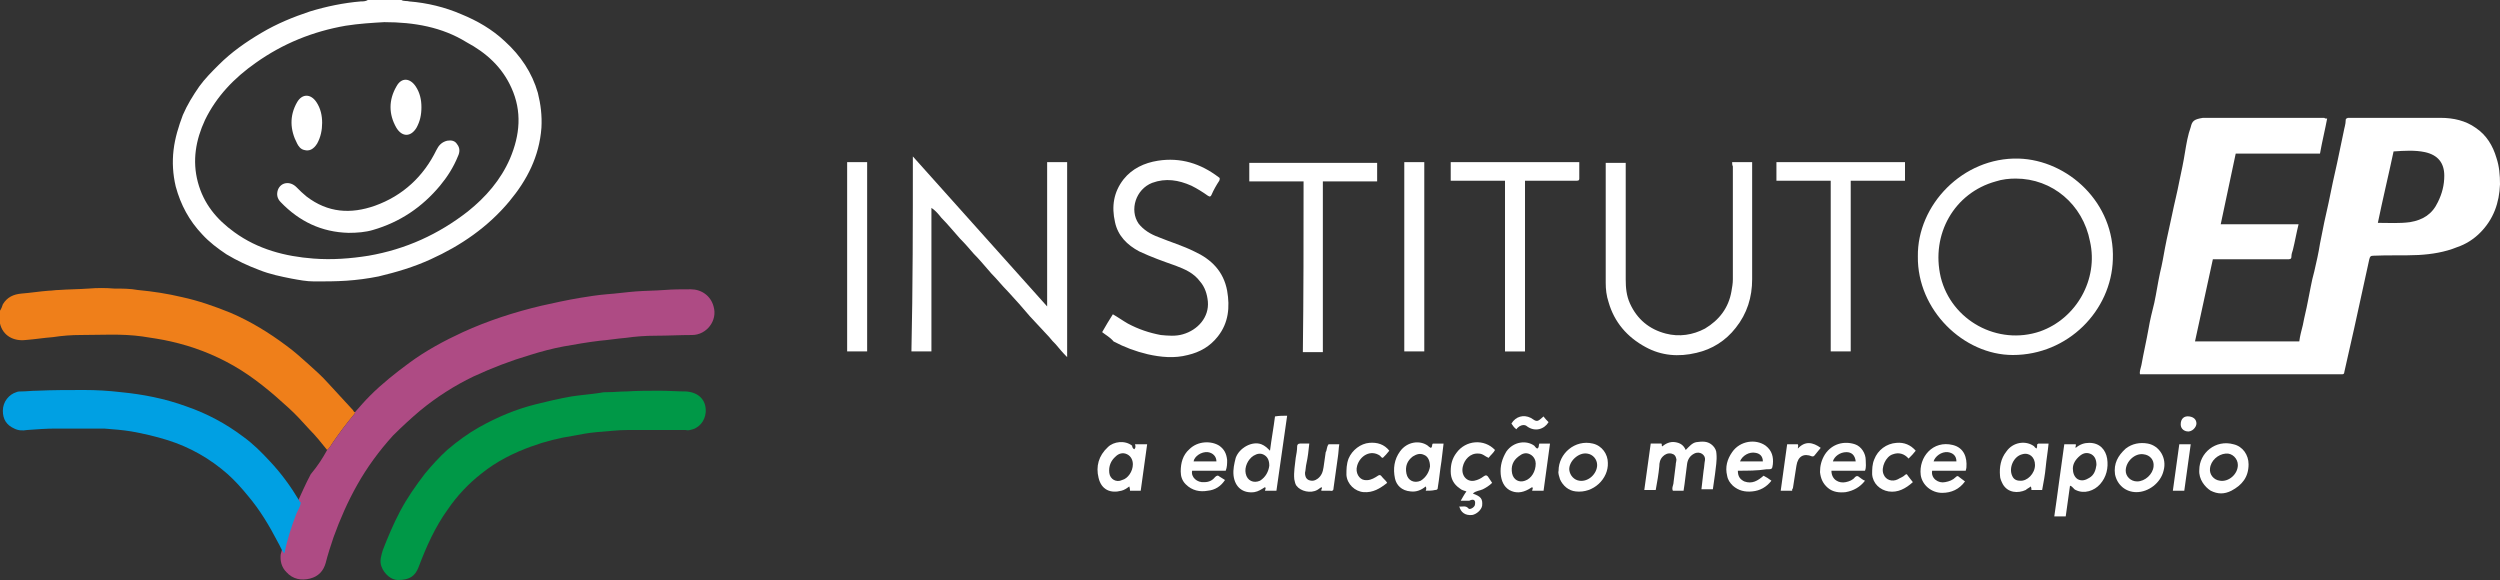
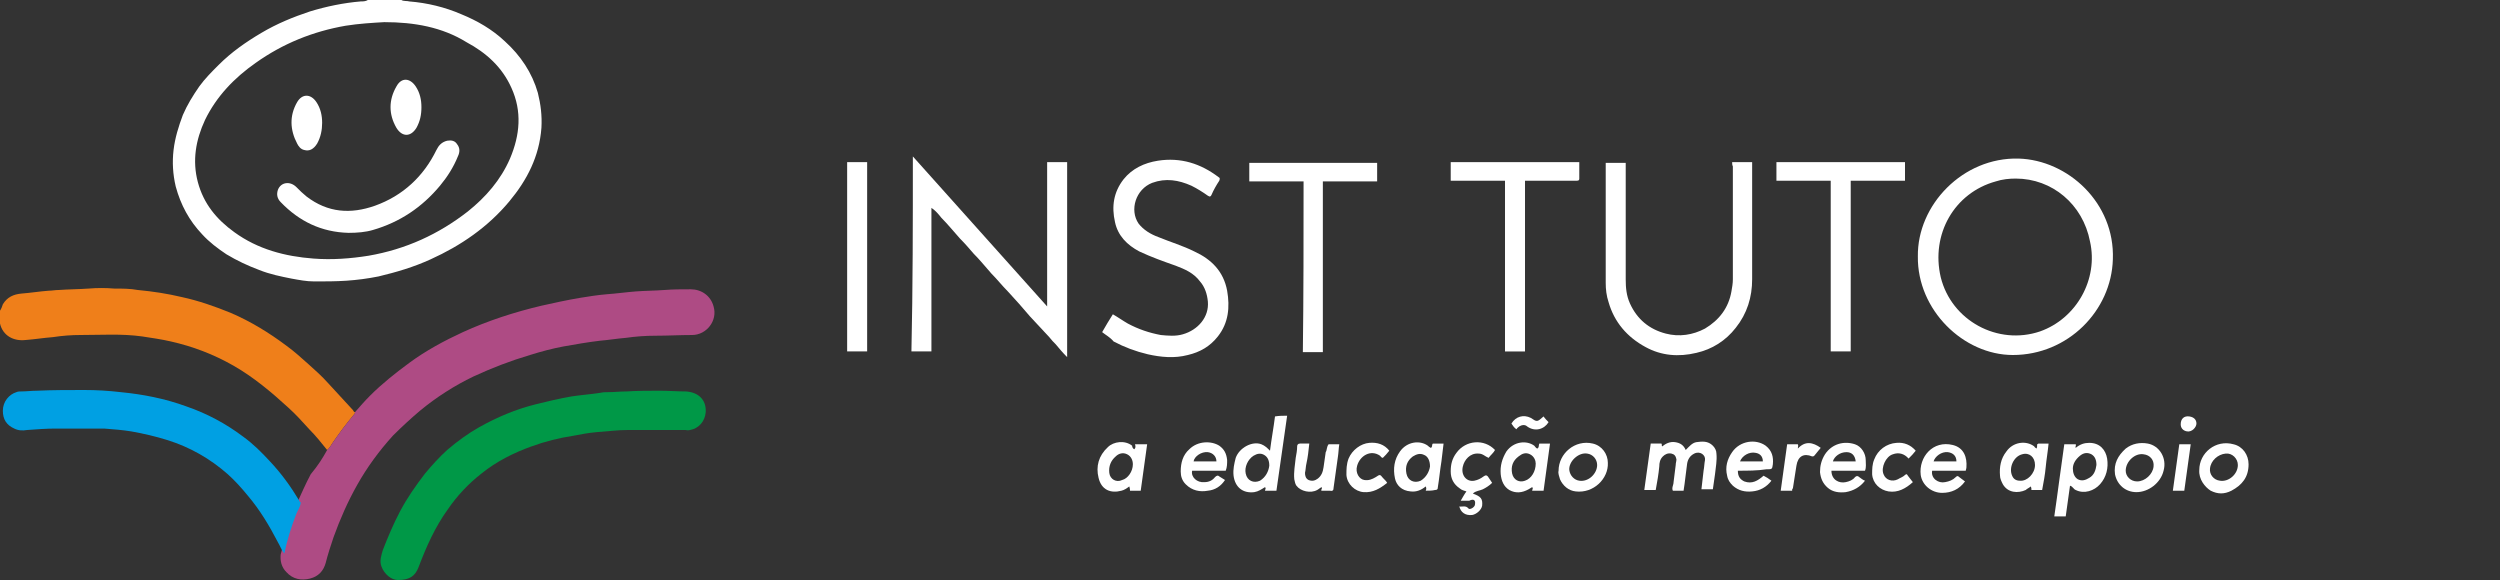
<svg xmlns="http://www.w3.org/2000/svg" version="1.1" id="Layer_1" x="0px" y="0px" viewBox="0 0 350 81.2" style="enable-background:new 0 0 350 81.2;" xml:space="preserve">
  <rect x="0" y="0" width="350" height="81.2" fill="#333333" stroke="none" />
  <style type="text/css">
	.st0{fill:#FFFFFF;}
	.st1{fill:#EF7F1A;}
	.st2{fill:#AE4B84;}
	.st3{fill:#009847;}
	.st4{fill:#00A0E3;}
</style>
  <g>
    <g>
-       <path class="st0" d="M325.8,16.6c-0.3,1.6-0.7,3.2-1,4.9c-3.9,0-7.8,0-11.8,0c-0.7,3.3-1.4,6.6-2.1,9.9c3.7,0,7.3,0,10.9,0    c-0.3,1.2-0.5,2.4-0.8,3.6c-0.1,0.3-0.2,0.6-0.2,0.9c0,0.4-0.2,0.4-0.6,0.4c-3.3,0-6.6,0-9.9,0c-0.2,0-0.3,0-0.5,0    c-0.8,3.8-1.7,7.7-2.5,11.5c4.9,0,9.7,0,14.6,0c0.1-0.8,0.3-1.5,0.5-2.3c0.2-1.1,0.5-2.2,0.7-3.3c0.3-1.4,0.5-2.8,0.9-4.2    c0.3-1.3,0.6-2.6,0.8-3.9c0.2-1,0.4-2,0.6-3c0.2-0.9,0.4-1.8,0.6-2.7c0.2-1,0.4-2,0.6-2.9c0.2-0.9,0.4-1.8,0.6-2.7    c0.3-1.4,0.6-2.8,0.9-4.3c0.1-0.6,0.3-1.1,0.3-1.7c0-0.2,0.1-0.2,0.3-0.3c0.1,0,0.2,0,0.3,0c4.2,0,8.5,0,12.7,0    c1.8,0,3.5,0.4,4.9,1.4c1.5,1,2.4,2.5,2.9,4.2c0.4,1.2,0.5,2.4,0.5,3.7c-0.1,2.6-0.9,4.9-2.8,6.8c-0.9,0.9-2,1.6-3.2,2    c-1.7,0.7-3.6,1-5.4,1.1c-2.1,0.1-4.2,0-6.3,0.1c-0.4,0-0.5,0.1-0.6,0.5c-0.7,3.2-1.4,6.4-2.1,9.6c-0.5,2.1-0.9,4.1-1.4,6.2    c0,0.2-0.1,0.3-0.3,0.3c0,0-0.1,0-0.1,0c-9.3,0-18.7,0-28,0c-0.1,0-0.1,0-0.2,0c-0.1-0.4,0.1-0.8,0.2-1.3c0.3-1.7,0.7-3.4,1-5.1    c0.2-1.2,0.5-2.4,0.8-3.6c0.3-1.4,0.5-2.8,0.8-4.2c0.3-1.2,0.5-2.4,0.7-3.5c0.3-1.6,0.7-3.2,1-4.7c0.3-1.5,0.7-3,1-4.6    c0.3-1.4,0.6-2.8,0.8-4.1c0.2-1.2,0.4-2.4,0.8-3.5c0.2-0.9,0.5-1.1,1.7-1.3c0.1,0,0.2,0,0.3,0c5.6,0,11.1,0,16.7,0    C325.5,16.6,325.6,16.6,325.8,16.6z M335.1,21.2c-0.7,3.3-1.5,6.6-2.2,10c1.6,0,3,0.1,4.5-0.1c1.8-0.3,3.1-1.1,3.9-2.8    c0.6-1.2,0.9-2.4,0.9-3.7c0-1.8-0.9-2.9-2.7-3.3C338.1,21,336.6,21.1,335.1,21.2z" />
      <path class="st0" d="M268.5,35.9c-0.1-7.2,6.3-13.9,14.1-13.7c6.9,0.2,13.5,6.2,13.2,14.1c-0.2,7.2-6.3,13.4-14,13.4    C274.9,49.7,268.4,43.4,268.5,35.9z M282.2,25c-0.9,0-1.9,0.1-2.8,0.4c-5.8,1.6-9.1,7.4-7.7,13.4c1.5,6.1,8,9.6,13.9,7.6    c5.1-1.8,8.2-7.3,7-12.6C291.6,28.6,287.3,25,282.2,25z" />
      <path class="st0" d="M127.8,21.9c6.3,7,12.5,14,18.8,21c0-6.8,0-13.5,0-20.2c0.9,0,1.8,0,2.8,0c0,9.1,0,18.1,0,27.3    c-0.6-0.6-1.1-1.2-1.6-1.8c-0.3-0.3-0.6-0.6-0.9-1c-0.9-1-1.8-1.9-2.7-2.9c-1-1.2-2-2.3-3.1-3.5c-0.8-0.8-1.5-1.7-2.3-2.5    c-0.8-0.9-1.6-1.9-2.5-2.8c-0.6-0.7-1.2-1.4-1.9-2.1c-0.9-1-1.7-2-2.6-2.9c-0.4-0.5-0.8-1-1.4-1.4c0,6.7,0,13.4,0,20.1    c-0.9,0-1.8,0-2.8,0C127.8,40.2,127.8,31.1,127.8,21.9z" />
      <path class="st0" d="M242.5,22.7c0.9,0,1.8,0,2.8,0c0,0.2,0,0.3,0,0.5c0,5.3,0,10.6,0,15.9c0,2.5-0.7,4.8-2.3,6.8    c-1.4,1.8-3.3,3-5.5,3.5c-2.5,0.6-4.9,0.4-7.1-0.8c-2.6-1.4-4.4-3.5-5.2-6.3c-0.3-0.9-0.4-1.8-0.4-2.7c0-5.5,0-11,0-16.4    c0-0.1,0-0.3,0-0.4c0.9,0,1.8,0,2.8,0c0,0.2,0,0.4,0,0.5c0,5.3,0,10.6,0,15.8c0,1.2,0.1,2.3,0.6,3.4c1,2.2,2.7,3.6,5,4.2    c1.9,0.5,3.8,0.2,5.5-0.7c2-1.2,3.3-2.9,3.7-5.2c0.1-0.6,0.2-1.1,0.2-1.7c0-5.3,0-10.5,0-15.8C242.5,23.1,242.5,22.9,242.5,22.7z" />
      <path class="st0" d="M154.3,46.5c0.5-0.9,1-1.7,1.5-2.5c0.7,0.4,1.4,0.9,2.1,1.3c1.5,0.8,3,1.3,4.6,1.6c1,0.1,2.1,0.2,3.1-0.1    c2.1-0.6,3.7-2.4,3.5-4.6c-0.1-1-0.4-2-1.1-2.8c-0.9-1.2-2.1-1.7-3.4-2.2c-1.7-0.6-3.4-1.2-5.1-2c-1.7-0.9-3-2.2-3.4-4.1    c-0.5-2.2-0.2-4.2,1.2-6c1.2-1.5,2.9-2.3,4.8-2.6c3.2-0.5,6,0.4,8.5,2.3c0.2,0.1,0.2,0.2,0.1,0.5c-0.4,0.6-0.8,1.3-1.1,2    c-0.1,0.2-0.2,0.3-0.5,0.1c-0.7-0.5-1.5-1-2.3-1.4c-1.8-0.8-3.6-1.1-5.5-0.4c-2.3,0.9-3.2,3.8-1.9,5.7c0.7,0.9,1.7,1.5,2.8,1.9    c1.7,0.7,3.4,1.2,5,2c2.4,1.1,4.1,2.8,4.6,5.5c0.4,2.3,0.2,4.5-1.3,6.4c-1.1,1.4-2.5,2.2-4.2,2.6c-1.9,0.5-3.8,0.3-5.6-0.1    c-1.7-0.4-3.3-1-4.8-1.8C155.4,47.2,154.8,46.9,154.3,46.5z" />
      <path class="st0" d="M256.3,49.2c0-8,0-15.9,0-23.9c-2.5,0-5,0-7.6,0c0-0.9,0-1.7,0-2.6c6,0,12,0,18,0c0,0.9,0,1.7,0,2.6    c-2.5,0-5,0-7.6,0c0,8,0,15.9,0,23.9C258.2,49.2,257.3,49.2,256.3,49.2z" />
      <path class="st0" d="M221.1,22.7c0,0.8,0,1.5,0,2.3c0,0.3-0.2,0.3-0.4,0.3c-2.2,0-4.5,0-6.7,0c-0.1,0-0.3,0-0.5,0    c0,8,0,15.9,0,23.9c-0.9,0-1.8,0-2.8,0c0-7.9,0-15.9,0-23.9c-2.5,0-5.1,0-7.6,0c0-0.9,0-1.7,0-2.6    C209.1,22.7,215.1,22.7,221.1,22.7z" />
      <path class="st0" d="M182.5,25.4c-2.5,0-5,0-7.6,0c0-0.9,0-1.7,0-2.6c6,0,11.9,0,17.9,0c0,0.8,0,1.7,0,2.6c-2.5,0-5,0-7.6,0    c0,8,0,15.9,0,23.9c-0.9,0-1.9,0-2.8,0C182.5,41.3,182.5,33.3,182.5,25.4z" />
-       <path class="st0" d="M196.6,22.7c1,0,1.9,0,2.8,0c0,8.8,0,17.6,0,26.5c-0.9,0-1.9,0-2.8,0C196.6,40.4,196.6,31.6,196.6,22.7z" />
      <path class="st0" d="M118.6,22.7c0.9,0,1.8,0,2.8,0c0,8.8,0,17.6,0,26.5c-0.9,0-1.8,0-2.8,0C118.6,40.4,118.6,31.6,118.6,22.7z" />
      <path class="st0" d="M235.7,68.7c-0.5,0-1,0-1.5,0c-0.2-0.4,0.1-0.8,0.1-1.2c0.1-0.8,0.2-1.6,0.3-2.4c0-0.3,0.1-0.5,0.1-0.8    c-0.1-0.5-0.3-0.7-0.7-0.8c-0.5-0.1-0.9,0.1-1.2,0.4c-0.4,0.4-0.5,0.9-0.5,1.4c-0.1,1.1-0.3,2.2-0.5,3.3c-0.6,0-1.1,0-1.6,0    c0.3-2.2,0.6-4.3,0.9-6.5c0.6,0,1.1,0,1.5,0c0.1,0.1,0,0.3,0.1,0.4c0.5-0.4,1.1-0.7,1.8-0.6c0.7,0.1,1.2,0.4,1.5,1.1    c0.5-0.5,0.9-1,1.5-1.1c0.8-0.1,1.6-0.2,2.3,0.5c0.3,0.3,0.5,0.7,0.5,1.1c0.1,1-0.1,1.9-0.2,2.9c-0.1,0.7-0.2,1.4-0.3,2.1    c-0.6,0-1.1,0-1.6,0c0.1-0.9,0.2-1.8,0.3-2.6c0.1-0.5,0.1-1,0.2-1.5c0.1-0.7-0.7-1.3-1.5-0.9c-0.6,0.3-0.9,0.8-1,1.4    C236,66.3,235.9,67.5,235.7,68.7z" />
      <path class="st0" d="M180.2,58.2c-0.5,3.5-1,7-1.5,10.5c-0.6,0-1.1,0-1.6,0c0-0.2,0.2-0.3,0-0.5c-0.5,0.3-0.9,0.6-1.5,0.7    c-1.6,0.2-2.7-0.7-2.9-2.3c-0.1-0.9,0.1-1.7,0.3-2.5c0.5-1.4,2.3-2.4,3.6-1.9c0.5,0.2,0.8,0.5,1.2,0.9c0.2-1.6,0.5-3.2,0.7-4.8    C179.1,58.2,179.6,58.2,180.2,58.2z M177.7,65.2c0-0.7-0.2-1.2-0.7-1.5c-0.5-0.3-1-0.2-1.5,0.1c-0.8,0.5-1.3,1.6-1.1,2.5    c0.2,1,1.1,1.4,2,1C177.2,66.8,177.6,66,177.7,65.2z" />
      <path class="st0" d="M289.8,68c-0.2,1.4-0.4,2.8-0.6,4.3c-0.5,0-1,0-1.6,0c0.5-3.4,0.9-6.7,1.4-10.1c0.5,0,1,0,1.6,0    c0.1,0.2-0.1,0.3,0,0.5c0.6-0.5,1.2-0.7,1.9-0.7c1.5,0,2.3,1,2.5,2.2c0.2,1.3-0.1,2.6-1,3.6c-0.8,0.9-2.2,1.4-3.4,0.8    C290.3,68.5,290.2,68.1,289.8,68z M293.5,65.1c0-0.7-0.2-1.2-0.7-1.5c-0.6-0.3-1.1-0.2-1.6,0.2c-0.6,0.5-1,1.1-1,1.8    c0,0.6,0.2,1.2,0.7,1.5c0.6,0.3,1.1,0.1,1.6-0.2C293.2,66.5,293.4,65.8,293.5,65.1z" />
      <path class="st0" d="M285.1,62.8c0.1-0.2,0.1-0.2,0.1-0.6c0.1,0,0.1-0.1,0.2-0.1c0.5,0,0.9,0,1.4,0c-0.1,1.1-0.3,2.2-0.4,3.3    c-0.1,1.1-0.3,2.1-0.5,3.2c-0.5,0-1,0-1.5,0c0-0.2,0-0.3-0.1-0.5c-0.2,0.2-0.5,0.3-0.7,0.5c-1.1,0.5-2.5,0.4-3.2-0.8    c-0.2-0.4-0.4-0.8-0.4-1.2c-0.1-1.2,0.1-2.4,0.9-3.4c0.9-1.3,2.7-1.6,3.9-0.7C284.8,62.6,285,62.7,285.1,62.8z M284.9,65.1    c0-1.1-0.8-1.8-1.8-1.5c-1.2,0.3-1.9,1.9-1.4,3c0.2,0.5,0.6,0.7,1.1,0.7C283.8,67.4,284.9,66.3,284.9,65.1z" />
      <path class="st0" d="M158.8,62.9c0.2-0.2,0.2-0.4,0.1-0.7c0.6,0,1.1,0,1.7,0c-0.3,2.2-0.6,4.3-0.9,6.5c-0.5,0-1,0-1.5,0    c0-0.1,0-0.3-0.1-0.6c-0.4,0.3-0.7,0.5-1.1,0.6c-1.5,0.4-2.8-0.1-3.2-1.8c-0.4-1.6,0-3.1,1.3-4.3c0.8-0.8,2.4-1,3.4-0.2    C158.5,62.6,158.6,62.8,158.8,62.9z M158.6,65c0-0.5-0.2-1.1-0.8-1.4c-0.6-0.3-1.2-0.1-1.6,0.3c-0.7,0.6-1,1.4-0.9,2.3    c0.1,0.9,1,1.4,1.8,1C157.9,67,158.6,66,158.6,65z" />
      <path class="st0" d="M216.1,68.7c-0.5,0-1.1,0-1.6,0c0-0.2,0.2-0.3,0-0.5c-0.2,0.1-0.3,0.2-0.5,0.3c-0.9,0.5-1.8,0.6-2.7,0.1    c-0.8-0.5-1.1-1.3-1.2-2.2c-0.1-1.2,0.2-2.2,0.8-3.2c1-1.4,2.8-1.6,3.9-0.8c0.1,0.1,0.2,0.3,0.4,0.4c0.3-0.1,0.2-0.5,0.3-0.7    c0.5,0,1,0,1.5,0C216.7,64.4,216.4,66.5,216.1,68.7z M215,64.9c0-0.4-0.2-1-0.8-1.3c-0.6-0.3-1.1-0.1-1.6,0.3    c-0.8,0.6-1.1,1.4-0.9,2.4c0.2,0.9,1,1.3,1.8,1C214.4,67,215,66,215,64.9z" />
      <path class="st0" d="M199.6,68.7c0.1-0.2,0.1-0.4,0-0.6c-0.6,0.5-1.3,0.8-2.1,0.7c-1.3-0.1-2-0.9-2.2-1.8    c-0.3-1.4-0.1-2.7,0.7-3.8c1-1.4,2.8-1.6,3.9-0.8c0.1,0.1,0.2,0.2,0.4,0.3c0.3-0.1,0.1-0.4,0.3-0.6c0.5,0,1,0,1.5,0    c-0.1,0.9-0.2,1.7-0.3,2.5c-0.2,1.2-0.3,2.4-0.5,3.6c0,0.3-0.1,0.4-0.4,0.4C200.5,68.7,200.1,68.7,199.6,68.7z M200.2,65.3    c0-0.8-0.3-1.4-0.8-1.6c-0.6-0.3-1.1-0.1-1.6,0.2c-0.8,0.6-1.1,1.4-0.9,2.4c0.2,1,1.1,1.4,2,1C199.7,66.8,200.1,66,200.2,65.3z" />
      <path class="st0" d="M171.6,65.9c-1.6,0-3.2,0-4.7,0c-0.2,0.9,0.7,1.7,1.7,1.6c0.6,0,1.1-0.2,1.5-0.7c0.2-0.2,0.4-0.3,0.6-0.1    c0.3,0.2,0.5,0.3,0.8,0.5c-0.6,0.9-1.4,1.4-2.4,1.5c-1.1,0.2-2.2,0-3.1-0.9c-0.5-0.5-0.7-1.1-0.7-1.8c0-1.2,0.3-2.3,1.2-3.1    c1.2-1.2,3.1-1.2,4.2-0.5c0.7,0.5,1,1.1,1.1,2C171.8,64.9,171.8,65.4,171.6,65.9z M170.3,64.6c0-0.7-0.5-1.2-1.2-1.3    c-0.9-0.1-1.9,0.6-2,1.3C168.2,64.6,169.3,64.6,170.3,64.6z" />
      <path class="st0" d="M243.3,65.9c0,0.8,0.3,1.2,0.9,1.5c1.1,0.4,1.9-0.1,2.7-0.8c0.4,0.2,0.7,0.4,1.1,0.7    c-0.7,0.9-1.6,1.4-2.7,1.5c-1,0.1-1.9-0.1-2.7-0.8c-0.4-0.4-0.7-0.8-0.8-1.4c-0.3-1.2,0-2.3,0.7-3.3c1.1-1.6,3.3-1.9,4.7-0.9    c0.9,0.7,1.1,1.6,1,2.6c-0.1,0.7-0.1,0.7-0.9,0.7C246,65.9,244.7,65.9,243.3,65.9z M243.6,64.6c1.1,0,2.2,0,3.2,0    c0-0.7-0.4-1.1-1-1.2C244.9,63.2,243.9,63.8,243.6,64.6z" />
      <path class="st0" d="M275.2,65.9c-1.6,0-3.1,0-4.7,0c-0.2,1.1,0.9,1.8,1.8,1.6c0.6-0.1,1.1-0.3,1.5-0.7c0.2-0.2,0.3-0.2,0.5,0    c0.3,0.2,0.5,0.4,0.8,0.6c-0.8,1.1-1.9,1.6-3.2,1.6c-1.5,0-2.8-1.1-3-2.5c-0.3-2.5,1.7-4.9,4.5-4.2c1.6,0.4,2,1.8,1.9,3.1    C275.3,65.4,275.3,65.6,275.2,65.9z M273.9,64.6c0-0.8-0.5-1.2-1.2-1.3c-0.9-0.1-1.8,0.6-2,1.3C271.7,64.6,272.8,64.6,273.9,64.6z    " />
      <path class="st0" d="M261.1,65.9c-1.6,0-3.2,0-4.7,0c0,1.3,1.1,1.8,2,1.6c0.5-0.1,1-0.3,1.3-0.7c0.2-0.2,0.4-0.2,0.6,0    c0.3,0.2,0.5,0.4,0.8,0.5c-0.7,0.9-1.6,1.4-2.7,1.6c-0.9,0.1-1.8,0-2.5-0.6c-0.7-0.6-1-1.3-1.1-2.2c0-0.9,0.2-1.7,0.7-2.5    c1-1.5,2.7-1.9,4.2-1.4c0.9,0.3,1.5,1.3,1.5,2.2C261.2,64.9,261.3,65.4,261.1,65.9z M259.8,64.6c-0.1-0.9-0.6-1.3-1.3-1.3    c-0.9,0-1.7,0.6-1.9,1.3C257.7,64.6,258.7,64.6,259.8,64.6z" />
      <path class="st0" d="M208.9,67.6c-0.4,0.4-0.9,0.7-1.3,0.9c-0.4,0.2-1,0.2-1.4,0.6c1.1,0.4,1.4,0.7,1.3,1.7    c-0.1,0.6-0.8,1.2-1.4,1.3c-1,0.1-1.6-0.4-1.8-1.2c0.4,0.1,0.9-0.2,1.3,0.3c0.2,0.2,0.9-0.2,0.9-0.6c0.1-0.6-0.2-0.8-0.8-0.5    c-0.1,0-0.1,0-0.2,0c-0.3,0-0.6,0-1,0c0.3-0.5,0.5-0.9,0.8-1.3c-0.3-0.1-0.7-0.2-0.9-0.4c-0.9-0.6-1.3-1.4-1.3-2.4    c0-1,0.2-1.8,0.8-2.6c1.3-1.8,3.9-2,5.4-0.4c-0.2,0.4-0.6,0.7-0.9,1.1c-0.5-0.2-0.8-0.6-1.4-0.6c-1.2-0.1-2,0.9-2.2,1.8    c-0.3,1.2,0.5,2.2,1.6,2c0.5-0.1,0.9-0.3,1.3-0.6c0.3-0.2,0.4-0.2,0.6,0C208.5,67,208.7,67.3,208.9,67.6z" />
      <path class="st0" d="M299.1,68.9c-1.5,0-2.7-1-3-2.5c-0.2-1.5,0.4-2.6,1.5-3.6c0.9-0.7,2-0.9,3.1-0.7c1.6,0.3,2.7,2,2.2,3.8    C302.5,67.6,300.8,68.9,299.1,68.9z M299.2,67.4c1.1,0,2.2-1,2.3-2.1c0.1-0.9-0.5-1.6-1.4-1.7c-1.2-0.2-2.5,1-2.5,2.3    C297.6,66.7,298.3,67.4,299.2,67.4z" />
      <path class="st0" d="M307.9,65.8c0-2.4,2.3-4.3,4.8-3.6c1.3,0.3,2.1,1.5,2.1,2.8c0,1.8-0.9,2.9-2.4,3.7c-1,0.5-1.9,0.5-2.9,0    C308.7,68.2,307.8,67.1,307.9,65.8z M313.3,65.1c0-0.9-0.8-1.7-1.7-1.6c-1.1,0.1-2.1,1-2.2,2.1c-0.1,0.8,0.5,1.6,1.4,1.7    C312,67.5,313.3,66.4,313.3,65.1z" />
      <path class="st0" d="M218.2,65.9c0-2.4,2.3-4.4,4.8-3.8c1.3,0.3,2.1,1.5,2.1,2.7c0.1,2.2-2,4.3-4.5,4c-1-0.1-1.8-0.8-2.2-1.7    C218.3,66.7,218.1,66.3,218.2,65.9z M223.6,65.1c0-0.8-0.6-1.5-1.4-1.6c-1.2-0.2-2.6,1.1-2.5,2.3c0.1,0.8,0.7,1.4,1.4,1.5    C222.4,67.5,223.6,66.3,223.6,65.1z" />
      <path class="st0" d="M186,62.2c0.5,0,1,0,1.5,0c-0.1,0.6-0.1,1.2-0.2,1.8c-0.2,1.4-0.4,2.9-0.6,4.3c0,0.3-0.1,0.5-0.5,0.4    c-0.4,0-0.8,0-1.2,0c-0.1-0.2,0.2-0.3,0-0.5c-0.2,0.1-0.4,0.3-0.6,0.4c-0.9,0.5-2.3,0.2-2.9-0.6c-0.2-0.3-0.2-0.5-0.3-0.9    c-0.1-1,0.1-2,0.2-3c0.1-0.5,0.2-1.1,0.2-1.6c0-0.2,0.1-0.4,0.4-0.4c0.4,0,0.9,0,1.3,0c-0.1,1-0.2,1.9-0.4,2.8    c-0.1,0.4-0.1,0.9-0.2,1.3c0,0.4,0.1,0.8,0.5,1c0.5,0.2,0.9,0.1,1.3-0.2c0.5-0.4,0.7-0.9,0.8-1.6c0.1-0.7,0.2-1.4,0.3-2.1    C185.8,63,185.7,62.6,186,62.2z" />
      <path class="st0" d="M268.2,63.1c-0.3,0.4-0.6,0.7-1,1.1c-0.6-0.7-1.4-0.9-2.2-0.6c-1,0.3-1.7,1.9-1.3,2.8c0.3,0.8,1.2,1.1,2,0.7    c0.3-0.2,0.7-0.3,1-0.6c0.2-0.2,0.3-0.1,0.4,0.1c0.2,0.3,0.5,0.6,0.7,0.9c-1,0.9-2.1,1.5-3.4,1.3c-1.2-0.2-2.2-1.1-2.3-2.4    c0-0.7,0-1.4,0.3-2.1c0.5-1.3,1.7-2.2,3.1-2.3C266.6,61.9,267.5,62.3,268.2,63.1z" />
      <path class="st0" d="M194.2,67.6c-1,0.8-2,1.4-3.3,1.3c-1.2-0.1-2.3-1.1-2.4-2.4c0-0.8,0-1.5,0.3-2.3c0.5-1.2,1.7-2.1,2.9-2.2    c1.1-0.1,2.1,0.2,2.8,1.1c-0.3,0.4-0.6,0.7-0.9,1c-0.2,0-0.3-0.2-0.4-0.3c-1.3-0.9-2.8,0-3.2,1.4c-0.3,1,0.3,1.9,1,2    c0.6,0.1,1.1-0.1,1.6-0.4c0.6-0.4,0.6-0.4,1,0.1C193.9,67.2,194.1,67.4,194.2,67.6z" />
      <path class="st0" d="M250.9,68.7c-0.5,0-1.1,0-1.6,0c0.3-2.2,0.6-4.3,0.9-6.5c0.6,0,1.1,0,1.5,0c0.1,0.2,0,0.3,0,0.6    c1-1.1,2.1-0.9,3.2-0.1c-0.3,0.4-0.6,0.7-0.9,1.1c-0.1,0.1-0.2,0.1-0.3,0.1c-1.2-0.5-2,0-2.2,1.3c-0.2,1.1-0.3,2.1-0.5,3.2    C250.9,68.4,250.9,68.5,250.9,68.7z" />
      <path class="st0" d="M305.8,68.7c-0.6,0-1.1,0-1.6,0c0.3-2.2,0.6-4.4,0.9-6.5c0.5,0,1,0,1.6,0C306.4,64.3,306.1,66.5,305.8,68.7z" />
      <path class="st0" d="M216.1,58.3c0.2,0.3,0.5,0.6,0.7,0.8c-0.6,1-1.9,1.4-3,0.6c-0.3-0.3-0.8-0.2-1.1,0c-0.1,0.1-0.3,0.2-0.4,0.4    c-0.3-0.2-0.5-0.5-0.7-0.8c0.6-1,1.7-1.3,2.7-0.8C215.2,59.1,215.2,59.1,216.1,58.3z" />
      <path class="st0" d="M305.3,59.4c0-0.8,0.5-1.2,1.2-1.1c0.7,0.1,1,0.5,1,1c0,0.5-0.6,1.2-1.3,1.1    C305.6,60.3,305.3,59.9,305.3,59.4z" />
    </g>
    <g>
      <g>
        <path class="st1" d="M0,43.5c0.2-0.3,0.3-0.6,0.4-0.9c0.6-1,1.5-1.4,2.6-1.5c1.3-0.1,2.5-0.3,3.8-0.4c0.5,0,0.9-0.1,1.4-0.1     c1.4-0.1,2.8-0.1,4.2-0.2c1.2-0.1,2.4-0.1,3.6,0c1.1,0,2.2,0,3.3,0.2c2.1,0.2,4.1,0.5,6.2,1c2.3,0.5,4.6,1.3,6.8,2.2     c2.8,1.2,5.4,2.8,7.8,4.6c1.1,0.8,2.1,1.7,3.1,2.6c0.9,0.8,1.9,1.7,2.7,2.6c1.2,1.3,2.3,2.5,3.5,3.8c0.1,0.1,0.1,0.3,0.3,0.3     c0,0.2-0.1,0.3-0.2,0.4c-1,1.2-1.9,2.4-2.8,3.7c-0.3,0.4-0.5,0.9-0.9,1.2c-0.8-1-1.6-2-2.5-2.9c-0.9-1-1.9-2.1-2.9-3     c-2.4-2.2-4.9-4.3-7.7-5.9c-2.8-1.6-5.7-2.7-8.8-3.4c-1.3-0.3-2.7-0.5-4-0.7c-2.9-0.4-5.7-0.2-8.6-0.2c-1.3,0-2.6,0.1-3.9,0.3     c-1.3,0.1-2.5,0.3-3.8,0.4c-1.7,0.2-3.2-0.6-3.6-2.3c0,0,0,0-0.1,0C0,44.6,0,44.1,0,43.5z" />
        <path class="st2" d="M45.8,63c0.4-0.3,0.6-0.8,0.9-1.2c0.9-1.3,1.8-2.5,2.8-3.7c0.1-0.1,0.2-0.2,0.2-0.4c0.7-0.8,1.4-1.6,2.1-2.3     c1.7-1.7,3.6-3.2,5.5-4.6c2.3-1.7,4.9-3.1,7.5-4.3c3.5-1.6,7.2-2.8,11-3.7c1.8-0.4,3.6-0.8,5.4-1.1c1.2-0.2,2.5-0.4,3.7-0.5     c1.4-0.1,2.8-0.3,4.1-0.4c1.3-0.1,2.7-0.1,4-0.2c1.2-0.1,2.5-0.1,3.7-0.1c1.5,0,2.8,0.9,3.2,2.4c0.6,2-1,4-3,4     c-1.7,0-3.4,0.1-5.1,0.1c-1.4,0-2.8,0.1-4.2,0.3c-1.2,0.1-2.4,0.3-3.6,0.4c-1.7,0.2-3.4,0.5-5.1,0.8c-1.6,0.3-3.1,0.7-4.7,1.2     c-2.7,0.8-5.3,1.8-7.9,3c-2.7,1.3-5.2,2.9-7.5,4.8c-1.3,1.1-2.6,2.3-3.8,3.5c-1.9,2.1-3.6,4.4-5,6.9c-1.3,2.3-2.4,4.8-3.3,7.3     c-0.4,1.2-0.8,2.4-1.1,3.6c-0.3,1.1-1,1.9-2.2,2.2c-1.2,0.3-2.4,0.1-3.3-0.9c-0.7-0.7-0.9-1.6-0.8-2.5c0.5-1.9,1.1-3.8,1.7-5.6     c0.2-0.5,0.5-1.1,0.6-1.6c0.6-1.3,1.2-2.7,1.9-4C44.5,65.2,45.2,64.1,45.8,63z" />
        <path class="st3" d="M96,60.2c-2.7,0-5.4,0-8.1,0c-1.5,0-2.9,0.2-4.4,0.3c-1.1,0.1-2.2,0.3-3.2,0.5c-2,0.3-4,0.8-5.9,1.5     c-2.5,0.9-4.9,2.1-7,3.8c-1.8,1.4-3.4,3.1-4.7,5c-1.8,2.5-3,5.2-4.1,8.1c-0.5,1.3-1.3,1.8-2.9,1.8c-0.9,0-1.9-0.8-2.3-1.9     c-0.3-0.8,0-1.6,0.2-2.3c0.7-1.8,1.5-3.7,2.4-5.4c1-1.9,2.2-3.6,3.5-5.3c1-1.2,2-2.3,3.1-3.3c1.4-1.2,2.9-2.3,4.5-3.2     c2.5-1.4,5.1-2.5,7.9-3.2c1.6-0.4,3.3-0.8,5-1.1c1.3-0.2,2.7-0.3,4-0.5c0.4-0.1,0.8-0.1,1.2-0.1c0.8,0,1.6-0.1,2.5-0.1     c1.6-0.1,3.2-0.1,4.7-0.1c1.2,0,2.4,0.1,3.6,0.1c1.7,0.1,2.9,1.1,2.8,2.9c-0.1,1.3-1,2.3-2.2,2.5C96.5,60.2,96.3,60.3,96,60.2z" />
        <path class="st4" d="M42.1,70.3c0,0.6-0.4,1.1-0.6,1.6c-0.7,1.8-1.3,3.7-1.7,5.6c-0.4-0.5-0.6-1.1-0.9-1.6     c-1.2-2.3-2.5-4.5-4.2-6.5c-0.9-1.1-1.8-2.1-2.8-3c-2.5-2.2-5.3-3.8-8.5-4.8c-1.6-0.5-3.3-0.9-5-1.2c-1.2-0.2-2.5-0.3-3.8-0.4     C12.3,60,10.1,60,7.8,60c-1.3,0-2.7,0.1-4,0.2C3.2,60.3,2.6,60.3,2,60c-1.1-0.5-1.6-1.3-1.6-2.5c0-1.3,0.9-2.3,1.9-2.6     c0.2-0.1,0.5-0.1,0.7-0.1c0.7,0,1.4-0.1,2.2-0.1c2.2-0.1,4.4-0.1,6.6-0.1c1.7,0,3.4,0.1,5.1,0.3c3.1,0.3,6.2,0.9,9.2,2     c2.9,1,5.5,2.4,7.9,4.2c1.4,1,2.6,2.2,3.8,3.5c1.6,1.7,2.9,3.5,4.1,5.5C41.9,70.2,42,70.3,42.1,70.3z" />
      </g>
      <g>
        <path class="st0" d="M56.2,0c0.3,0.2,0.8,0.1,1.1,0.2c2.5,0.2,5,0.8,7.3,1.8c2.2,0.9,4.3,2.1,6.1,3.8c2.2,2,3.8,4.4,4.6,7.2     c0.4,1.6,0.6,3.2,0.5,4.9c-0.3,4-2,7.3-4.5,10.3c-3,3.6-6.8,6.2-11,8.1c-2.4,1.1-4.8,1.8-7.3,2.4c-1.5,0.3-3,0.5-4.5,0.6     c-1.5,0.1-3,0.1-4.5,0.1c-1.1,0-2.1-0.2-3.2-0.4c-1.5-0.3-3-0.6-4.5-1.2c-1.6-0.6-3.1-1.3-4.6-2.2c-1.2-0.8-2.4-1.7-3.4-2.8     c-1.8-1.9-3-4.1-3.7-6.7c-0.4-1.7-0.5-3.4-0.3-5.1c0.2-1.7,0.7-3.3,1.3-4.9c0.6-1.4,1.4-2.7,2.3-4c0.8-1.1,1.7-2,2.7-3     c1.8-1.8,3.8-3.2,6-4.5c2.2-1.3,4.4-2.2,6.8-3c2.3-0.7,4.7-1.2,7.1-1.4c0.3,0,0.7,0,1-0.2C53.1,0,54.6,0,56.2,0z M53.8,3.1     c-1.7,0.1-3.5,0.2-5.4,0.5c-4.6,0.8-8.8,2.5-12.6,5.2c-3,2.1-5.5,4.7-7.1,8c-1.3,2.8-1.8,5.7-1,8.7c0.8,3,2.6,5.2,5.1,7     c3.3,2.4,7.1,3.4,11.1,3.7c2.6,0.2,5.2,0,7.7-0.4c5.2-0.9,9.8-3,13.9-6.2c2.5-2,4.6-4.4,5.9-7.4c1.4-3.3,1.7-6.6,0.2-9.9     c-1.3-2.9-3.5-4.9-6.3-6.4C61.9,3.8,58,3.1,53.8,3.1z" />
        <path class="st0" d="M48.8,32.6c-3.8-0.1-6.9-1.6-9.5-4.3c-0.5-0.5-0.6-1.1-0.4-1.7c0.4-1.1,1.7-1.3,2.6-0.4     c0.5,0.5,0.9,0.9,1.4,1.3c3,2.3,6.2,2.5,9.6,1.3c3.9-1.4,6.8-4.1,8.6-7.8c0.3-0.6,0.7-1.1,1.5-1.3c0.6-0.1,1.1,0,1.4,0.5     c0.4,0.5,0.4,1.1,0.1,1.7c-0.6,1.5-1.5,2.9-2.5,4.1c-2.5,3-5.6,5.1-9.4,6.2C51.2,32.5,50,32.6,48.8,32.6z" />
        <path class="st0" d="M59,15c0,1.1-0.2,2-0.7,2.9c-0.8,1.3-2,1.3-2.8,0c-1.1-1.9-1.1-3.9,0-5.8c0.7-1.3,1.9-1.2,2.7,0     C58.8,13,59,14,59,15z" />
        <path class="st0" d="M45.1,17.2c0,1-0.2,2-0.7,2.9c-0.5,0.8-1.1,1.1-1.8,0.9c-0.5-0.1-0.8-0.5-1-0.9c-1-1.9-1.1-3.9,0-5.8     c0.7-1.2,1.9-1.2,2.7,0C44.9,15.2,45.1,16.2,45.1,17.2z" />
      </g>
    </g>
  </g>
</svg>